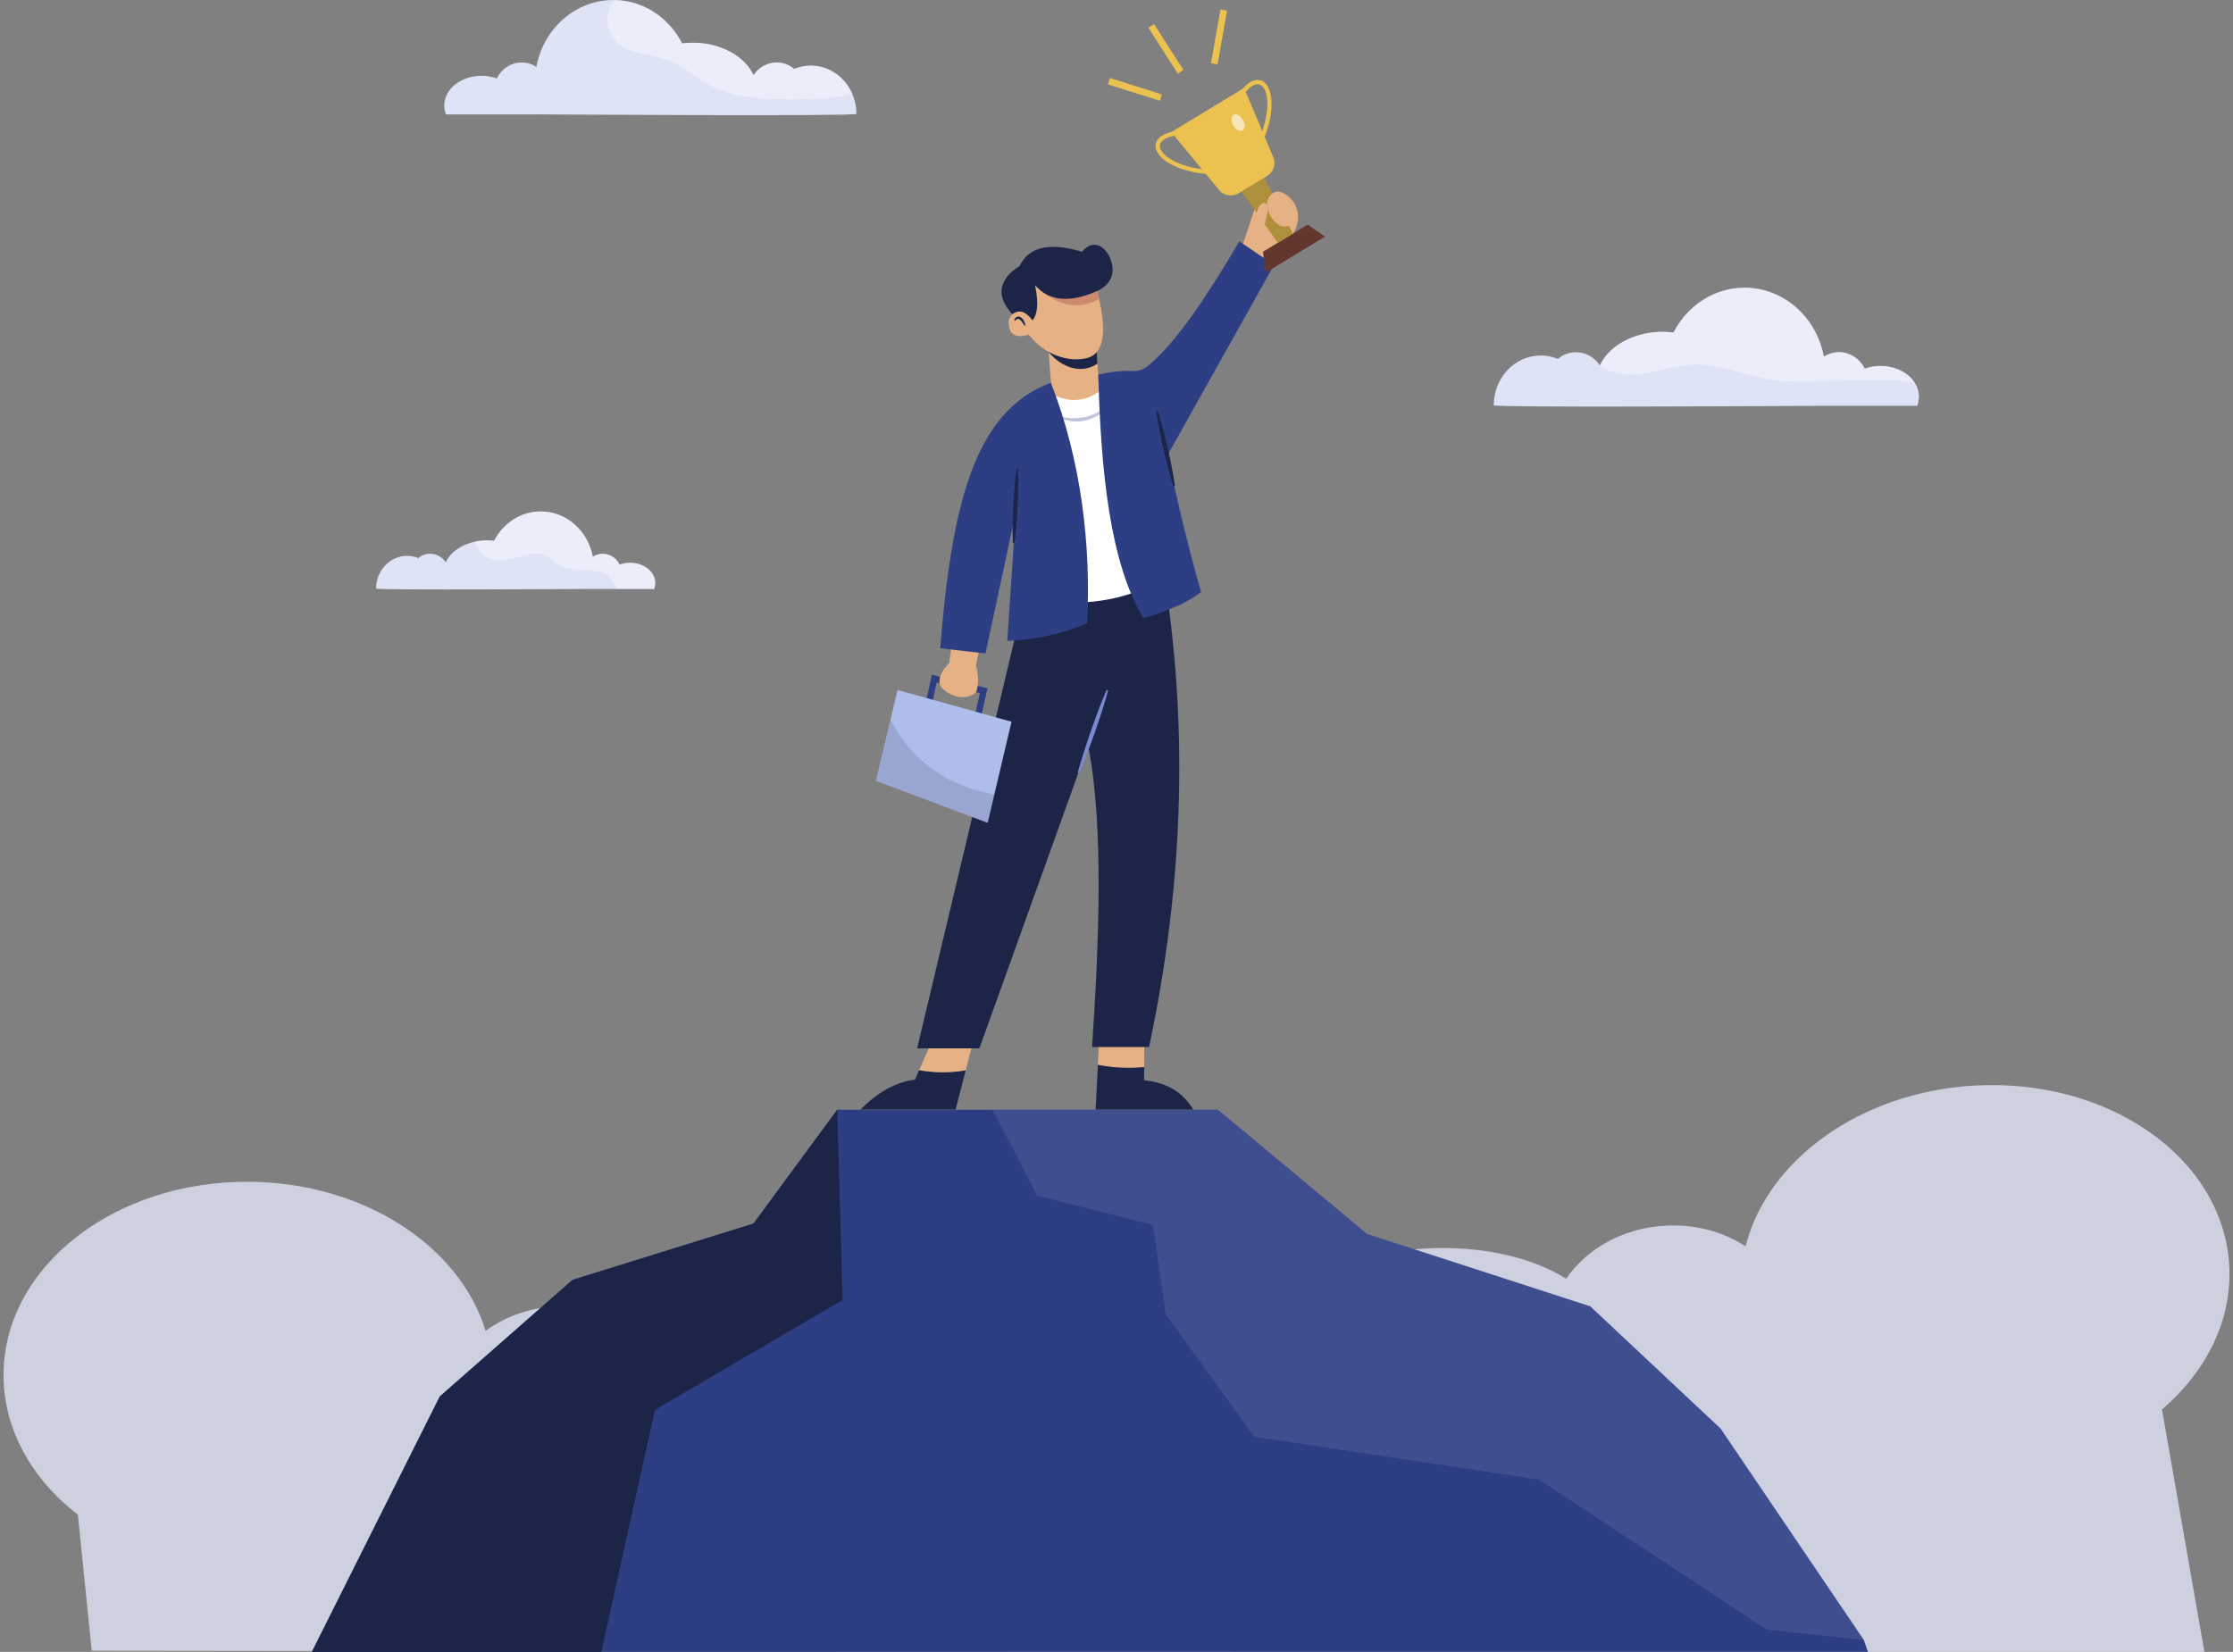
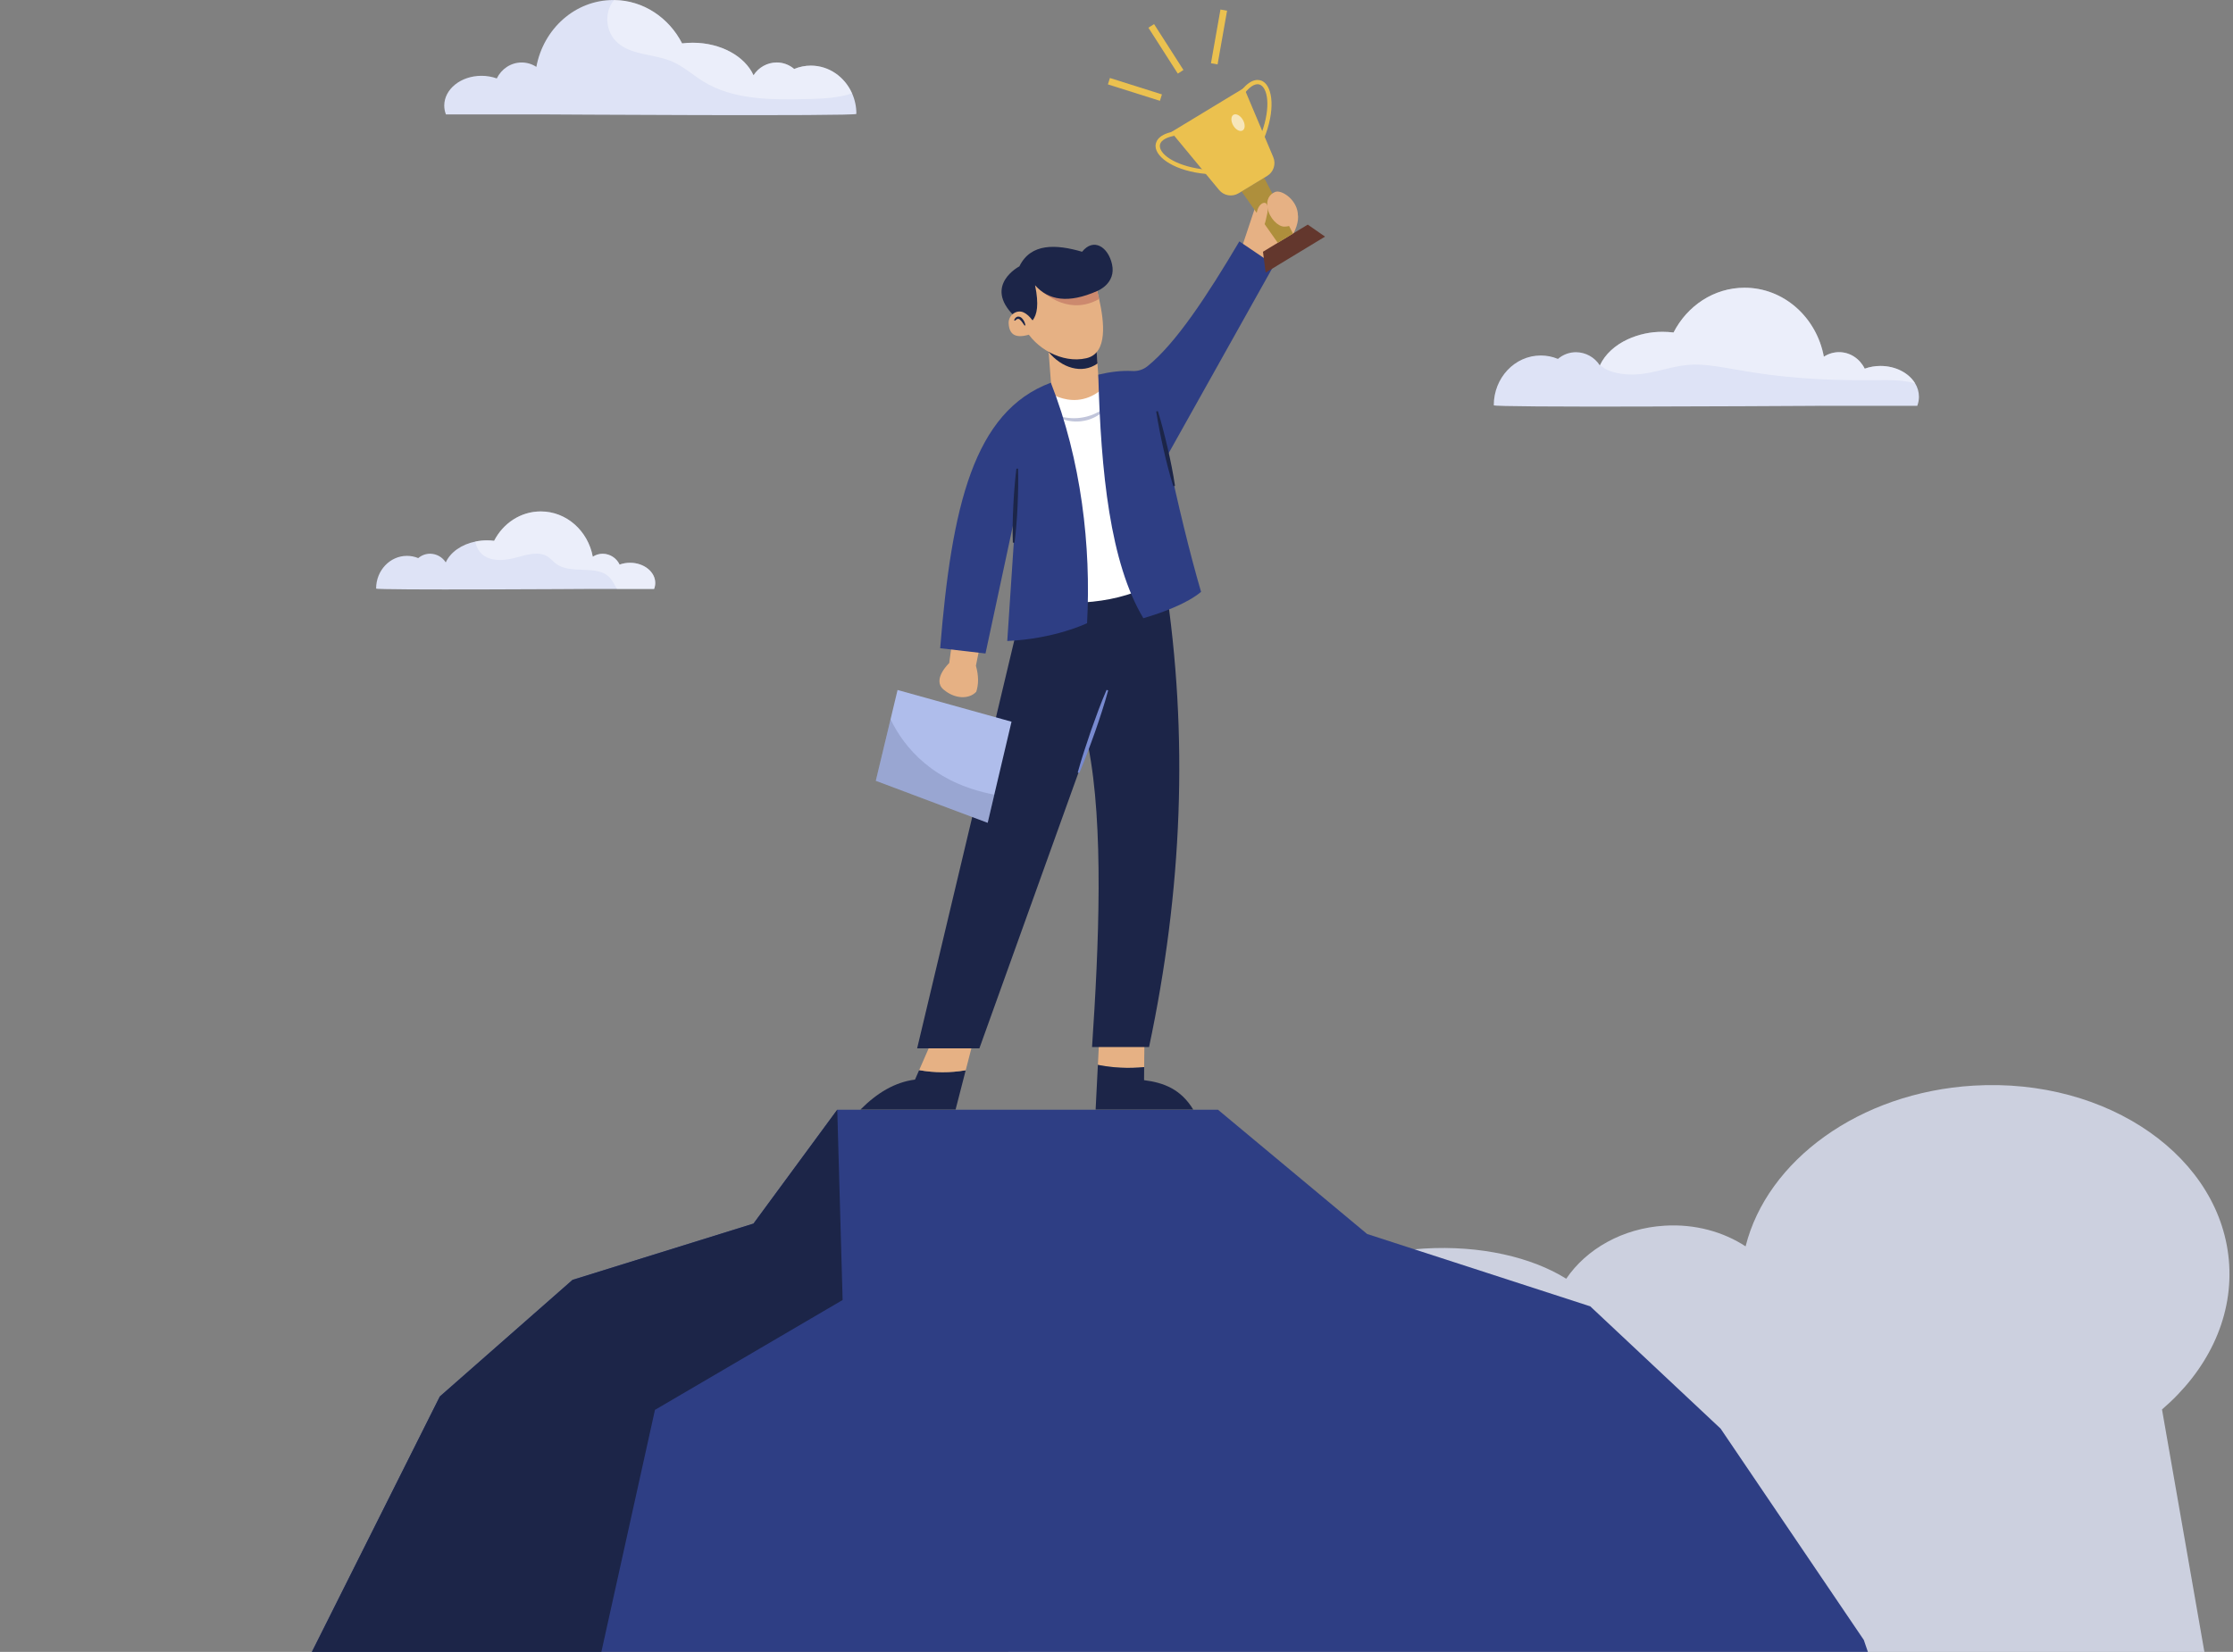
<svg xmlns="http://www.w3.org/2000/svg" viewBox="0 0 2661 1969">
  <rect x="0" y="0" width="2661" height="1969" fill="#808080" stroke="none" />
  <path d="M 2656.476 1507.62 C 2648.816 1380.02 2512.396 1284.4 2351.766 1294.04 C 2215.626 1302.21 2105.826 1383.38 2080.166 1485.62 C 2053.646 1468.26 2019.956 1458.79 1983.846 1460.96 C 1933.446 1463.96 1890.406 1488.89 1866.436 1524.19 C 1825.246 1498.51 1764.186 1484.19 1697.016 1488.24 C 1621.786 1492.75 1556.936 1519.18 1520.446 1555.51 C 1496.346 1526.61 1459.856 1509.18 1420.086 1511.57 C 1377.356 1514.13 1341.086 1538.96 1321.366 1574.43 C 1287.836 1570.52 1250.036 1573.3 1211.566 1583.94 C 1104.566 1613.54 1033.006 1692.47 1051.756 1760.24 C 1064.416 1806.04 1115.106 1834.99 1179.656 1839.83 L 1201.741 1969.303 L 2626.927 1969.046 L 2576.406 1680.04 C 2629.326 1634.66 2660.366 1573.33 2656.476 1507.62 Z" style="fill:#dee3f6;opacity:0.8" transform="matrix(1, 0, 0, 1, 0, 5.684341886080802e-14)" />
-   <path d="M 4.206 1637.28 C 5.426 1509.46 136.866 1407.1 297.776 1408.64 C 434.156 1409.95 547.896 1485.49 578.666 1586.32 C 604.286 1567.64 637.456 1556.49 673.666 1556.84 C 724.146 1557.32 768.386 1580.03 794.096 1614.08 C 833.946 1586.36 894.206 1569.01 961.506 1569.65 C 1036.866 1570.38 1102.956 1593.51 1141.226 1627.96 C 1163.846 1597.88 1199.416 1578.64 1239.226 1579.02 C 1282.036 1579.43 1319.466 1602.41 1340.986 1636.84 C 1374.276 1631.24 1412.166 1632.12 1451.126 1640.84 C 1559.496 1665.02 1634.926 1740.25 1619.606 1808.84 C 1609.266 1855.22 1560.096 1886.68 1495.876 1894.76 L 1468.639 1969.214 L 109.302 1967.658 L 92.796 1805.45 C 37.656 1762.8 3.576 1703.1 4.206 1637.28 Z" style="fill:#dee3f6;opacity:0.8" transform="matrix(1, 0, 0, 1, 0, 5.684341886080802e-14)" />
  <path d="M 2286.756 472.88 C 2286.761 476.586 2286.083 480.26 2284.756 483.72 L 2168.436 483.72 C 2168.356 483.64 2168.316 483.56 2168.236 483.48 C 2168.228 483.565 2168.2 483.647 2168.156 483.72 C 2168.156 483.72 2165.036 483.72 2159.396 483.8 C 2101.836 484.12 1780.076 485.92 1780.076 483.08 C 1780.076 450.28 1805.156 423.72 1836.076 423.72 C 1843.106 423.708 1850.067 425.095 1856.556 427.8 C 1862.541 422.644 1870.176 419.805 1878.076 419.8 C 1889.624 419.895 1900.335 425.845 1906.516 435.6 C 1906.596 435.44 1906.676 435.24 1906.756 435.08 C 1912.756 422.32 1924.436 411.56 1939.556 404.52 C 1952.651 398.504 1966.906 395.432 1981.316 395.52 C 1985.662 395.523 1990.003 395.79 1994.316 396.32 C 2010.596 364.56 2042.396 342.96 2078.956 342.96 C 2125.716 342.96 2164.756 378.32 2173.436 425.2 C 2178.8 421.655 2185.087 419.763 2191.516 419.76 C 2204.836 419.76 2216.396 427.76 2222.116 439.44 C 2228.161 437.277 2234.536 436.181 2240.956 436.2 C 2259.036 436.2 2274.636 444.6 2282.076 456.76 C 2285.103 461.594 2286.723 467.176 2286.756 472.88 Z" style="fill:#dee3f6" transform="matrix(1, 0, 0, 1, 0, 5.684341886080802e-14)" />
-   <path d="M 2282.116 456.8 C 2267.276 452.8 2251.396 452.96 2235.876 453.16 L 2131.996 454.36 C 2090.516 454.84 2053.556 431.12 2011.156 434.96 C 1990.836 436.84 1970.156 445.12 1950.636 446.28 C 1935.156 447.2 1916.316 444.44 1906.756 435.08 C 1912.756 422.32 1924.436 411.56 1939.556 404.52 C 1952.651 398.504 1966.906 395.432 1981.316 395.52 C 1985.662 395.523 1990.003 395.79 1994.316 396.32 C 2010.596 364.56 2042.396 342.96 2078.956 342.96 C 2125.716 342.96 2164.756 378.32 2173.436 425.2 C 2178.8 421.655 2185.087 419.763 2191.516 419.76 C 2204.836 419.76 2216.396 427.76 2222.116 439.44 C 2228.161 437.277 2234.536 436.181 2240.956 436.2 C 2259.076 436.28 2274.676 444.64 2282.116 456.8 Z" style="fill:#fff;opacity:0.4" transform="matrix(1, 0, 0, 1, 0, 5.684341886080802e-14)" />
+   <path d="M 2282.116 456.8 C 2267.276 452.8 2251.396 452.96 2235.876 453.16 C 2090.516 454.84 2053.556 431.12 2011.156 434.96 C 1990.836 436.84 1970.156 445.12 1950.636 446.28 C 1935.156 447.2 1916.316 444.44 1906.756 435.08 C 1912.756 422.32 1924.436 411.56 1939.556 404.52 C 1952.651 398.504 1966.906 395.432 1981.316 395.52 C 1985.662 395.523 1990.003 395.79 1994.316 396.32 C 2010.596 364.56 2042.396 342.96 2078.956 342.96 C 2125.716 342.96 2164.756 378.32 2173.436 425.2 C 2178.8 421.655 2185.087 419.763 2191.516 419.76 C 2204.836 419.76 2216.396 427.76 2222.116 439.44 C 2228.161 437.277 2234.536 436.181 2240.956 436.2 C 2259.076 436.28 2274.676 444.64 2282.116 456.8 Z" style="fill:#fff;opacity:0.4" transform="matrix(1, 0, 0, 1, 0, 5.684341886080802e-14)" />
  <path d="M 780.836 694.88 C 780.833 697.318 780.372 699.733 779.476 702 L 703.156 702 C 703.084 701.969 703.027 701.912 702.996 701.84 C 702.996 701.92 702.996 701.96 702.996 702 C 702.996 702.04 448.196 703.64 448.196 701.56 C 448.196 680.04 464.636 662.56 484.956 662.56 C 489.569 662.559 494.136 663.47 498.396 665.24 C 502.331 661.872 507.336 660.015 512.516 660 C 520.096 660.065 527.127 663.965 531.196 670.36 C 536.716 658.2 550.036 648.8 566.676 645.48 C 571.161 644.539 575.733 644.07 580.316 644.08 C 583.178 644.07 586.037 644.244 588.876 644.6 C 599.556 623.76 620.436 609.6 644.436 609.6 C 675.156 609.6 700.756 632.84 706.436 663.6 C 709.958 661.267 714.091 660.028 718.316 660.04 C 726.931 660.147 734.728 665.164 738.396 672.96 C 742.373 671.528 746.569 670.797 750.796 670.8 C 767.356 670.8 780.836 681.6 780.836 694.88 Z" style="fill:#dee3f6" transform="matrix(1, 0, 0, 1, 0, 5.684341886080802e-14)" />
  <path d="M 780.836 694.88 C 780.833 697.318 780.372 699.733 779.476 702 L 735.236 702 C 732.516 697.76 730.596 693 727.236 689.16 C 712.116 671.88 680.636 685.72 662.396 671.8 C 659.076 669.28 656.396 665.96 652.956 663.64 C 642.356 656.64 628.276 661 615.956 664.36 C 603.396 667.8 589.236 669.68 577.956 663.16 C 571.687 659.303 567.497 652.82 566.556 645.52 C 571.041 644.579 575.613 644.11 580.196 644.12 C 583.058 644.11 585.917 644.284 588.756 644.64 C 599.436 623.8 620.316 609.64 644.316 609.64 C 675.036 609.64 700.636 632.88 706.316 663.64 C 709.838 661.307 713.971 660.068 718.196 660.08 C 726.811 660.187 734.608 665.204 738.276 673 C 742.253 671.568 746.449 670.837 750.676 670.84 C 767.356 670.8 780.836 681.6 780.836 694.88 Z" style="fill:#fff;opacity:0.4" transform="matrix(1, 0, 0, 1, 0, 5.684341886080802e-14)" />
  <path d="M 1020.516 135.76 C 1020.516 138.76 644.356 136.36 644.356 136.36 C 644.337 136.295 644.337 136.225 644.356 136.16 C 644.276 136.24 644.196 136.28 644.116 136.36 L 531.396 136.36 C 530.087 133.02 529.409 129.467 529.396 125.88 C 529.396 106.24 549.236 90.36 573.716 90.36 C 579.944 90.34 586.128 91.396 591.996 93.48 C 597.556 82.16 608.756 74.48 621.676 74.48 C 627.889 74.484 633.965 76.306 639.156 79.72 C 647.596 34.28 685.436 0.04 730.756 0.04 C 731.089 0.018 731.423 0.018 731.756 0.04 C 766.756 0.36 797.196 21.2 812.836 51.72 C 817.028 51.187 821.25 50.92 825.476 50.92 C 859.076 50.92 887.676 67.12 897.956 89.72 C 903.96 80.286 914.334 74.535 925.516 74.44 C 933.181 74.443 940.59 77.196 946.396 82.2 C 952.679 79.564 959.423 78.204 966.236 78.2 C 987.956 78.2 1006.676 91.72 1015.356 111.2 C 1018.795 118.929 1020.554 127.3 1020.516 135.76 Z" style="fill:#dee3f6" transform="matrix(1, 0, 0, 1, 0, 5.684341886080802e-14)" />
  <path d="M 1015.356 111.28 C 998.436 116.96 979.356 117.68 961.276 118.08 C 918.996 119 874.036 119.24 838.076 97.08 C 825.596 89.4 814.596 79.2 801.156 73.4 C 778.676 63.68 749.796 66.28 733.236 48.28 C 722.516 36.64 720.596 17.76 728.796 4.2 C 729.677 2.744 730.68 1.365 731.796 0.08 C 766.796 0.4 797.236 21.24 812.876 51.76 C 817.068 51.227 821.29 50.96 825.516 50.96 C 859.116 50.96 887.716 67.16 897.996 89.76 C 904 80.326 914.374 74.575 925.556 74.48 C 933.221 74.483 940.63 77.236 946.436 82.24 C 952.719 79.604 959.463 78.244 966.276 78.24 C 987.956 78.28 1006.676 91.76 1015.356 111.28 Z" style="fill:#fff;opacity:0.4" transform="matrix(1, 0, 0, 1, 0, 5.684341886080802e-14)" />
  <polygon points="2225.896 1968.969 716.525 1969.5 371.672 1969 524.116 1664.57 682.256 1525.59 897.905 1458.5 997.736 1322.74 1451.405 1322.74 1629.155 1470.87 1895.075 1557.13 2050.436 1702.91 2054.125 1708.37 2221.046 1954.79" style="fill:#2e3e84" transform="matrix(1, 0, 0, 1, 0, 5.684341886080802e-14)" />
-   <polygon points="2221.046 1954.79 2105.546 1942.52 1833.976 1763.62 1494.546 1712.49 1389.115 1566.33 1373.916 1460.08 1236.095 1425.28 1182.756 1322.74 1451.405 1322.74 1629.155 1470.87 1895.075 1557.13 2050.436 1702.91 2054.125 1708.37 2221.046 1954.79" style="fill:#dee3f6;opacity:0.1" transform="matrix(1, 0, 0, 1, 0, 5.684341886080802e-14)" />
  <polygon points="1004.135 1549.56 780.496 1680.54 716.525 1969.5 371.664 1968.996 524.116 1664.57 682.256 1525.59 897.905 1458.5 997.736 1322.74 1004.135 1549.56" style="fill:#1c2548" transform="matrix(1, 0, 0, 1, 0, 5.684341886080802e-14)" />
  <path d="M 1363.456 1271.94 L 1363.876 1234.65 L 1309.876 1238.47 L 1308.326 1269.28 C 1326.47 1272.887 1345.049 1273.783 1363.456 1271.94 Z" style="fill:#e6b184" transform="matrix(1, 0, 0, 1, 0, 5.684341886080802e-14)" />
  <path d="M 1421.936 1322.52 C 1407.286 1298.52 1387.256 1290.52 1363.346 1287.52 L 1363.456 1271.96 C 1345.042 1273.805 1326.457 1272.909 1308.306 1269.3 L 1305.616 1322.54 L 1421.936 1322.52 Z" style="fill:#1c2548" transform="matrix(1, 0, 0, 1, 0, 5.684341886080802e-14)" />
  <path d="M 1095.316 1275.57 L 1090.376 1286.86 C 1066.466 1289.86 1045.066 1302.77 1025.426 1322.52 L 1138.756 1322.52 L 1150.806 1275.71 C 1132.443 1278.905 1113.663 1278.858 1095.316 1275.57 Z" style="fill:#1c2548" transform="matrix(1, 0, 0, 1, 0, 5.684341886080802e-14)" />
  <path d="M 1150.826 1275.71 L 1160.426 1238.47 L 1112.666 1235.92 L 1095.316 1275.57 C 1113.669 1278.86 1132.457 1278.907 1150.826 1275.71 Z" style="fill:#e6b184" transform="matrix(1, 0, 0, 1, 0, 5.684341886080802e-14)" />
  <path d="M 1388.396 692.74 C 1416.836 877.83 1408.776 1062.08 1369.296 1248.02 L 1301.366 1248.02 C 1309.476 1127.33 1315.676 983.87 1296.696 888.87 L 1167.106 1249.61 L 1092.926 1249.61 L 1215.186 736.04 L 1257.186 653.68 L 1355.676 641.79 L 1388.396 692.74 Z" style="fill:#1c2548" transform="matrix(1, 0, 0, 1, 0, 5.684341886080802e-14)" />
  <path d="M 1478.816 297.92 L 1497.076 243.16 L 1546.496 254.7 C 1550.216 273.04 1528.006 300.86 1511.496 321.7 L 1478.816 297.92 Z" style="fill:#e6b184" transform="matrix(1, 0, 0, 1, 0, 5.684341886080802e-14)" />
  <polygon points="1312.186 493.39 1255.286 494.06 1249.625 419.52 1248.966 410.61 1306.125 410.1 1308.155 438.38 1312.186 493.39" style="fill:#e6b184" transform="matrix(1, 0, 0, 1, 0, 5.684341886080802e-14)" />
  <path d="M 1307.846 433.28 C 1289.216 446.58 1264.846 438.28 1249.626 419.57 L 1248.966 410.65 L 1306.126 410.14 L 1307.846 433.28 Z" style="fill:#1c2548" transform="matrix(1, 0, 0, 1, 0, 5.684341886080802e-14)" />
  <path d="M 1294.556 427 C 1265.676 433.6 1233.436 415.08 1220.716 390.48 L 1218.996 346.32 L 1235.156 323.4 L 1303.916 329.32 C 1303.596 329.4 1303.636 330.32 1303.916 332 C 1304.716 336.28 1307.356 345.4 1309.796 356.4 C 1315.756 383.16 1320.596 421.04 1294.556 427 Z" style="fill:#e6b184" transform="matrix(1, 0, 0, 1, 0, 5.684341886080802e-14)" />
  <path d="M 1246.176 465.19 C 1246.176 465.19 1288.636 499.19 1325.566 450.75 L 1395.616 683.4 C 1352.726 713.7 1298.506 724.17 1233.446 715.66 L 1246.176 465.19 Z" style="fill:#fff" transform="matrix(1, 0, 0, 1, 0, 5.684341886080802e-14)" />
  <g style="opacity: 0.3;" transform="matrix(1, 0, 0, 1, -603.525, 5.684341886080802e-14)">
    <path d="M2472.52,1316.78a77.1,77.1,0,0,0,17.89,4.06,59.47,59.47,0,0,0,17.88-.71,57.33,57.33,0,0,0,16.85-5.9c2.78-1.22,5.2-3.08,7.84-4.64s4.88-3.73,7.52-5.47a90,90,0,0,1-6.21,7.09c-2.41,2-4.67,4.32-7.47,5.89a47.24,47.24,0,0,1-17.76,7.2A48.93,48.93,0,0,1,2472.52,1316.78Z" transform="translate(-613.72 -822.72)" style="fill:#2e3e84" />
  </g>
  <path d="M 1476.906 287.73 C 1438.496 352.59 1401.036 409.59 1367.176 436.73 C 1362.099 440.694 1355.744 442.655 1349.316 442.24 C 1336.576 441.58 1323.436 443.13 1308.796 446.6 C 1311.866 562.98 1322.906 670.79 1362.496 736.88 C 1386.346 730 1415.276 718.94 1431.276 705.46 C 1418.276 661.24 1402.836 597.84 1391.366 542.46 L 1518.306 315.76 L 1476.906 287.73 Z" style="fill:#2e3e84" transform="matrix(1, 0, 0, 1, 0, 5.684341886080802e-14)" />
  <path d="M 1309.756 356.4 C 1266.046 381.28 1229.756 335.95 1229.756 335.95 L 1303.916 331.95 C 1304.756 336.28 1307.356 345.4 1309.756 356.4 Z" style="fill:#cc896e" transform="matrix(1, 0, 0, 1, 0, 5.684341886080802e-14)" />
  <path d="M 1230.466 381.98 C 1235.826 375.05 1238.276 363.41 1233.466 339.98 C 1249.386 357.98 1273.056 362.2 1307.756 346.77 C 1307.756 346.77 1330.326 337.94 1325.156 314.93 C 1320.496 294.13 1303.086 283.09 1289.496 300.08 C 1258.676 291.08 1228.366 289.46 1214.786 317.48 C 1214.786 317.48 1171.486 339.98 1208.416 376.48 L 1230.466 381.98 Z" style="fill:#1c2548" transform="matrix(1, 0, 0, 1, 0, 5.684341886080802e-14)" />
-   <polygon points="1167.335 862.63 1159.875 860.97 1167.666 826.1 1116.216 813.59 1109.395 845.41 1101.926 843.81 1110.385 804.31 1176.756 820.45 1167.335 862.63" style="fill:#2e3e84" transform="matrix(1, 0, 0, 1, 0, 5.684341886080802e-14)" />
  <path d="M 1137.076 752.71 C 1135.806 754.48 1131.136 790.38 1131.136 790.38 C 1131.136 790.38 1110.326 809.89 1124.336 821.86 C 1138.346 833.83 1155.336 833.38 1163.396 824.51 C 1166.206 815.85 1166.396 805.71 1162.966 793.51 L 1171.036 753.61 L 1137.076 752.71 Z" style="fill:#e6b184" transform="matrix(1, 0, 0, 1, 0, 5.684341886080802e-14)" />
  <polygon points="1205.405 860.24 1184.875 947.2 1176.986 980.77 1043.666 930.69 1061.236 857.38 1069.595 822.44 1205.405 860.24" style="fill:#afbdeb" transform="matrix(1, 0, 0, 1, 0, 5.684341886080802e-14)" />
  <polygon points="1579.006 282.04 1508.216 324.96 1505.046 300.07 1558.405 267.72 1579.006 282.04" style="fill:#63372d" transform="matrix(1, 0, 0, 1, 0, 5.684341886080802e-14)" />
  <polygon points="1540.806 278.39 1522.655 289.4 1479.566 228.15 1506.426 211.86 1540.806 278.39" style="fill:#ae8f3c" transform="matrix(1, 0, 0, 1, 0, 5.684341886080802e-14)" />
  <path d="M 1510.066 209.7 L 1475.966 230.37 C 1468.331 234.998 1458.457 233.33 1452.766 226.45 L 1395.706 157.45 L 1482.526 104.82 L 1517.316 187.32 C 1520.783 195.546 1517.698 205.07 1510.066 209.7 Z" style="fill:#ebc14f" transform="matrix(1, 0, 0, 1, 0, 5.684341886080802e-14)" />
  <path d="M 1505.876 166.17 L 1501.176 164.22 C 1514.276 132.68 1511.996 107.05 1502.376 101.4 C 1497.376 98.46 1490.426 101.93 1483.376 110.91 L 1479.376 107.76 C 1491.926 91.85 1501.466 94.94 1504.986 97.01 C 1516.676 103.89 1520.226 131.64 1505.876 166.17 Z" style="fill:#ebc14f" transform="matrix(1, 0, 0, 1, 0, 5.684341886080802e-14)" />
  <path d="M 1437.946 207.41 C 1400.696 204.16 1377.736 188.17 1377.056 174.59 C 1376.856 170.52 1378.526 160.59 1398.426 156.86 L 1399.376 161.86 C 1388.136 163.99 1381.856 168.53 1382.146 174.33 C 1382.696 185.48 1404.366 199.33 1438.386 202.33 L 1437.946 207.41 Z" style="fill:#ebc14f" transform="matrix(1, 0, 0, 1, 0, 5.684341886080802e-14)" />
  <path d="M 1469.576 149.5 C 1466.576 144.32 1466.736 138.63 1469.916 136.8 C 1473.096 134.97 1478.096 137.68 1481.086 142.85 C 1484.076 148.02 1483.926 153.72 1480.746 155.55 C 1477.566 157.38 1472.566 154.68 1469.576 149.5 Z" style="fill:#fff;opacity:0.6" transform="matrix(1, 0, 0, 1, 0, 5.684341886080802e-14)" />
  <path d="M 1546.456 253.41 C 1547.696 262.23 1542.116 270.12 1530.346 270.12 C 1522.996 270.12 1512.686 260.03 1510.526 248.05 C 1508.736 238.17 1512.526 231.69 1519.526 228.82 C 1526.666 225.87 1544.116 236.76 1546.456 253.41 Z" style="fill:#e6b184" transform="matrix(1, 0, 0, 1, 0, 5.684341886080802e-14)" />
  <rect x="2564.061" y="896.69" width="8" height="64.99" transform="matrix(0.301, -0.954, 0.954, 0.301, -306.975, 2276.81)" style="fill: rgb(235, 193, 79);" />
  <rect x="2636.751" y="863.11" width="64.98" height="8" transform="matrix(0.174, -0.985, 0.985, 0.174, 134.115, 2522.39)" style="fill:#ebc14f" />
  <rect x="2603.34" y="848.29" width="8" height="64.98" transform="matrix(0.842, -0.539, 0.539, 0.842, -1280.715, 721.97)" style="fill:#ebc14f" />
  <path d="M 1210.516 610.38 L 1200.326 764.06 C 1257.216 761.51 1295.426 742.83 1295.426 742.83 C 1300.366 651.11 1288.586 548.47 1252.276 456.17 C 1160.076 490.43 1134.066 603.96 1120.386 772.67 L 1174.386 778.94 L 1210.516 610.38 Z" style="fill:#2e3e84" transform="matrix(1, 0, 0, 1, 0, 5.684341886080802e-14)" />
  <path d="M 1231.316 397.28 C 1213.976 403.47 1202.886 402.07 1201.966 385.49 C 1201.436 375.98 1211.236 368.4 1219.876 372.42 C 1223.626 374.16 1227.126 377.42 1230.466 382 L 1231.316 397.28 Z" style="fill:#e6b184" transform="matrix(1, 0, 0, 1, 0, 5.684341886080802e-14)" />
  <path d="M 1184.876 947.2 L 1176.976 980.77 L 1043.666 930.69 L 1061.236 857.38 C 1077.636 891.28 1112.336 933.39 1184.876 947.2 Z" style="fill:#1c2548;opacity:0.15" transform="matrix(1, 0, 0, 1, 0, 5.684341886080802e-14)" />
  <path d="M 1379.816 490.01 C 1382.106 497.31 1384.106 504.67 1386.036 512.01 C 1387.966 519.35 1389.766 526.8 1391.506 534.22 C 1393.246 541.64 1394.846 549.09 1396.296 556.57 C 1397.746 564.05 1399.146 571.57 1400.196 579.13 L 1398.196 579.58 C 1395.846 572.3 1393.866 564.93 1391.906 557.58 C 1389.946 550.23 1388.196 542.8 1386.516 535.37 C 1384.836 527.94 1383.206 520.49 1381.796 512.99 C 1380.386 505.49 1378.926 497.99 1377.796 490.45 L 1379.816 490.01 Z" style="fill:#1c2548" transform="matrix(1, 0, 0, 1, 0, 5.684341886080802e-14)" />
  <path d="M 1213.206 558.63 C 1213.466 566.02 1213.416 573.39 1213.306 580.76 C 1213.196 588.13 1212.936 595.5 1212.626 602.86 C 1212.316 610.22 1211.866 617.57 1211.256 624.92 C 1210.646 632.27 1209.996 639.61 1208.966 646.92 L 1206.966 646.83 C 1206.646 639.44 1206.716 632.07 1206.796 624.69 C 1206.876 617.31 1207.186 609.96 1207.556 602.6 C 1207.926 595.24 1208.346 587.89 1208.996 580.6 C 1209.646 573.31 1210.246 565.91 1211.216 558.6 L 1213.206 558.63 Z" style="fill:#1c2548" transform="matrix(1, 0, 0, 1, 0, 5.684341886080802e-14)" />
  <path d="M 1284.296 920.8 C 1286.586 912.39 1289.156 904.09 1291.806 895.8 C 1294.456 887.51 1297.306 879.31 1300.046 871.05 C 1302.939 862.85 1305.899 854.677 1308.926 846.53 C 1312.036 838.41 1315.176 830.3 1318.686 822.31 L 1320.566 822.97 C 1318.336 831.4 1315.736 839.7 1313.126 847.97 C 1310.516 856.24 1307.656 864.47 1304.816 872.69 C 1301.816 880.85 1299.006 889.08 1295.866 897.19 C 1292.726 905.3 1289.616 913.42 1286.176 921.43 L 1284.296 920.8 Z" style="fill:#788ad0" transform="matrix(1, 0, 0, 1, 0, 5.684341886080802e-14)" />
  <path d="M 1220.926 388.06 C 1220.026 386.81 1219.206 385.53 1218.326 384.34 C 1217.533 383.182 1216.611 382.118 1215.576 381.17 C 1214.883 380.34 1213.803 379.937 1212.736 380.11 C 1211.686 380.24 1210.636 381.37 1209.466 382.31 L 1208.466 381.69 C 1209.116 380.21 1209.876 378.55 1211.856 377.69 C 1213.836 376.83 1216.276 377.8 1217.496 378.98 C 1219.863 381.337 1221.433 384.376 1221.986 387.67 L 1220.926 388.06 Z" style="fill:#1c2548" transform="matrix(1, 0, 0, 1, 0, 5.684341886080802e-14)" />
  <path d="M 1509.816 256.04 C 1511.666 249.04 1510.716 242.67 1507.676 241.87 C 1504.636 241.07 1499.976 244.36 1498.126 251.38 C 1496.276 258.4 1494.126 268.52 1498.916 270.78 C 1507.396 274.79 1507.956 263.07 1509.816 256.04 Z" style="fill:#e6b184" transform="matrix(1, 0, 0, 1, 0, 5.684341886080802e-14)" />
</svg>